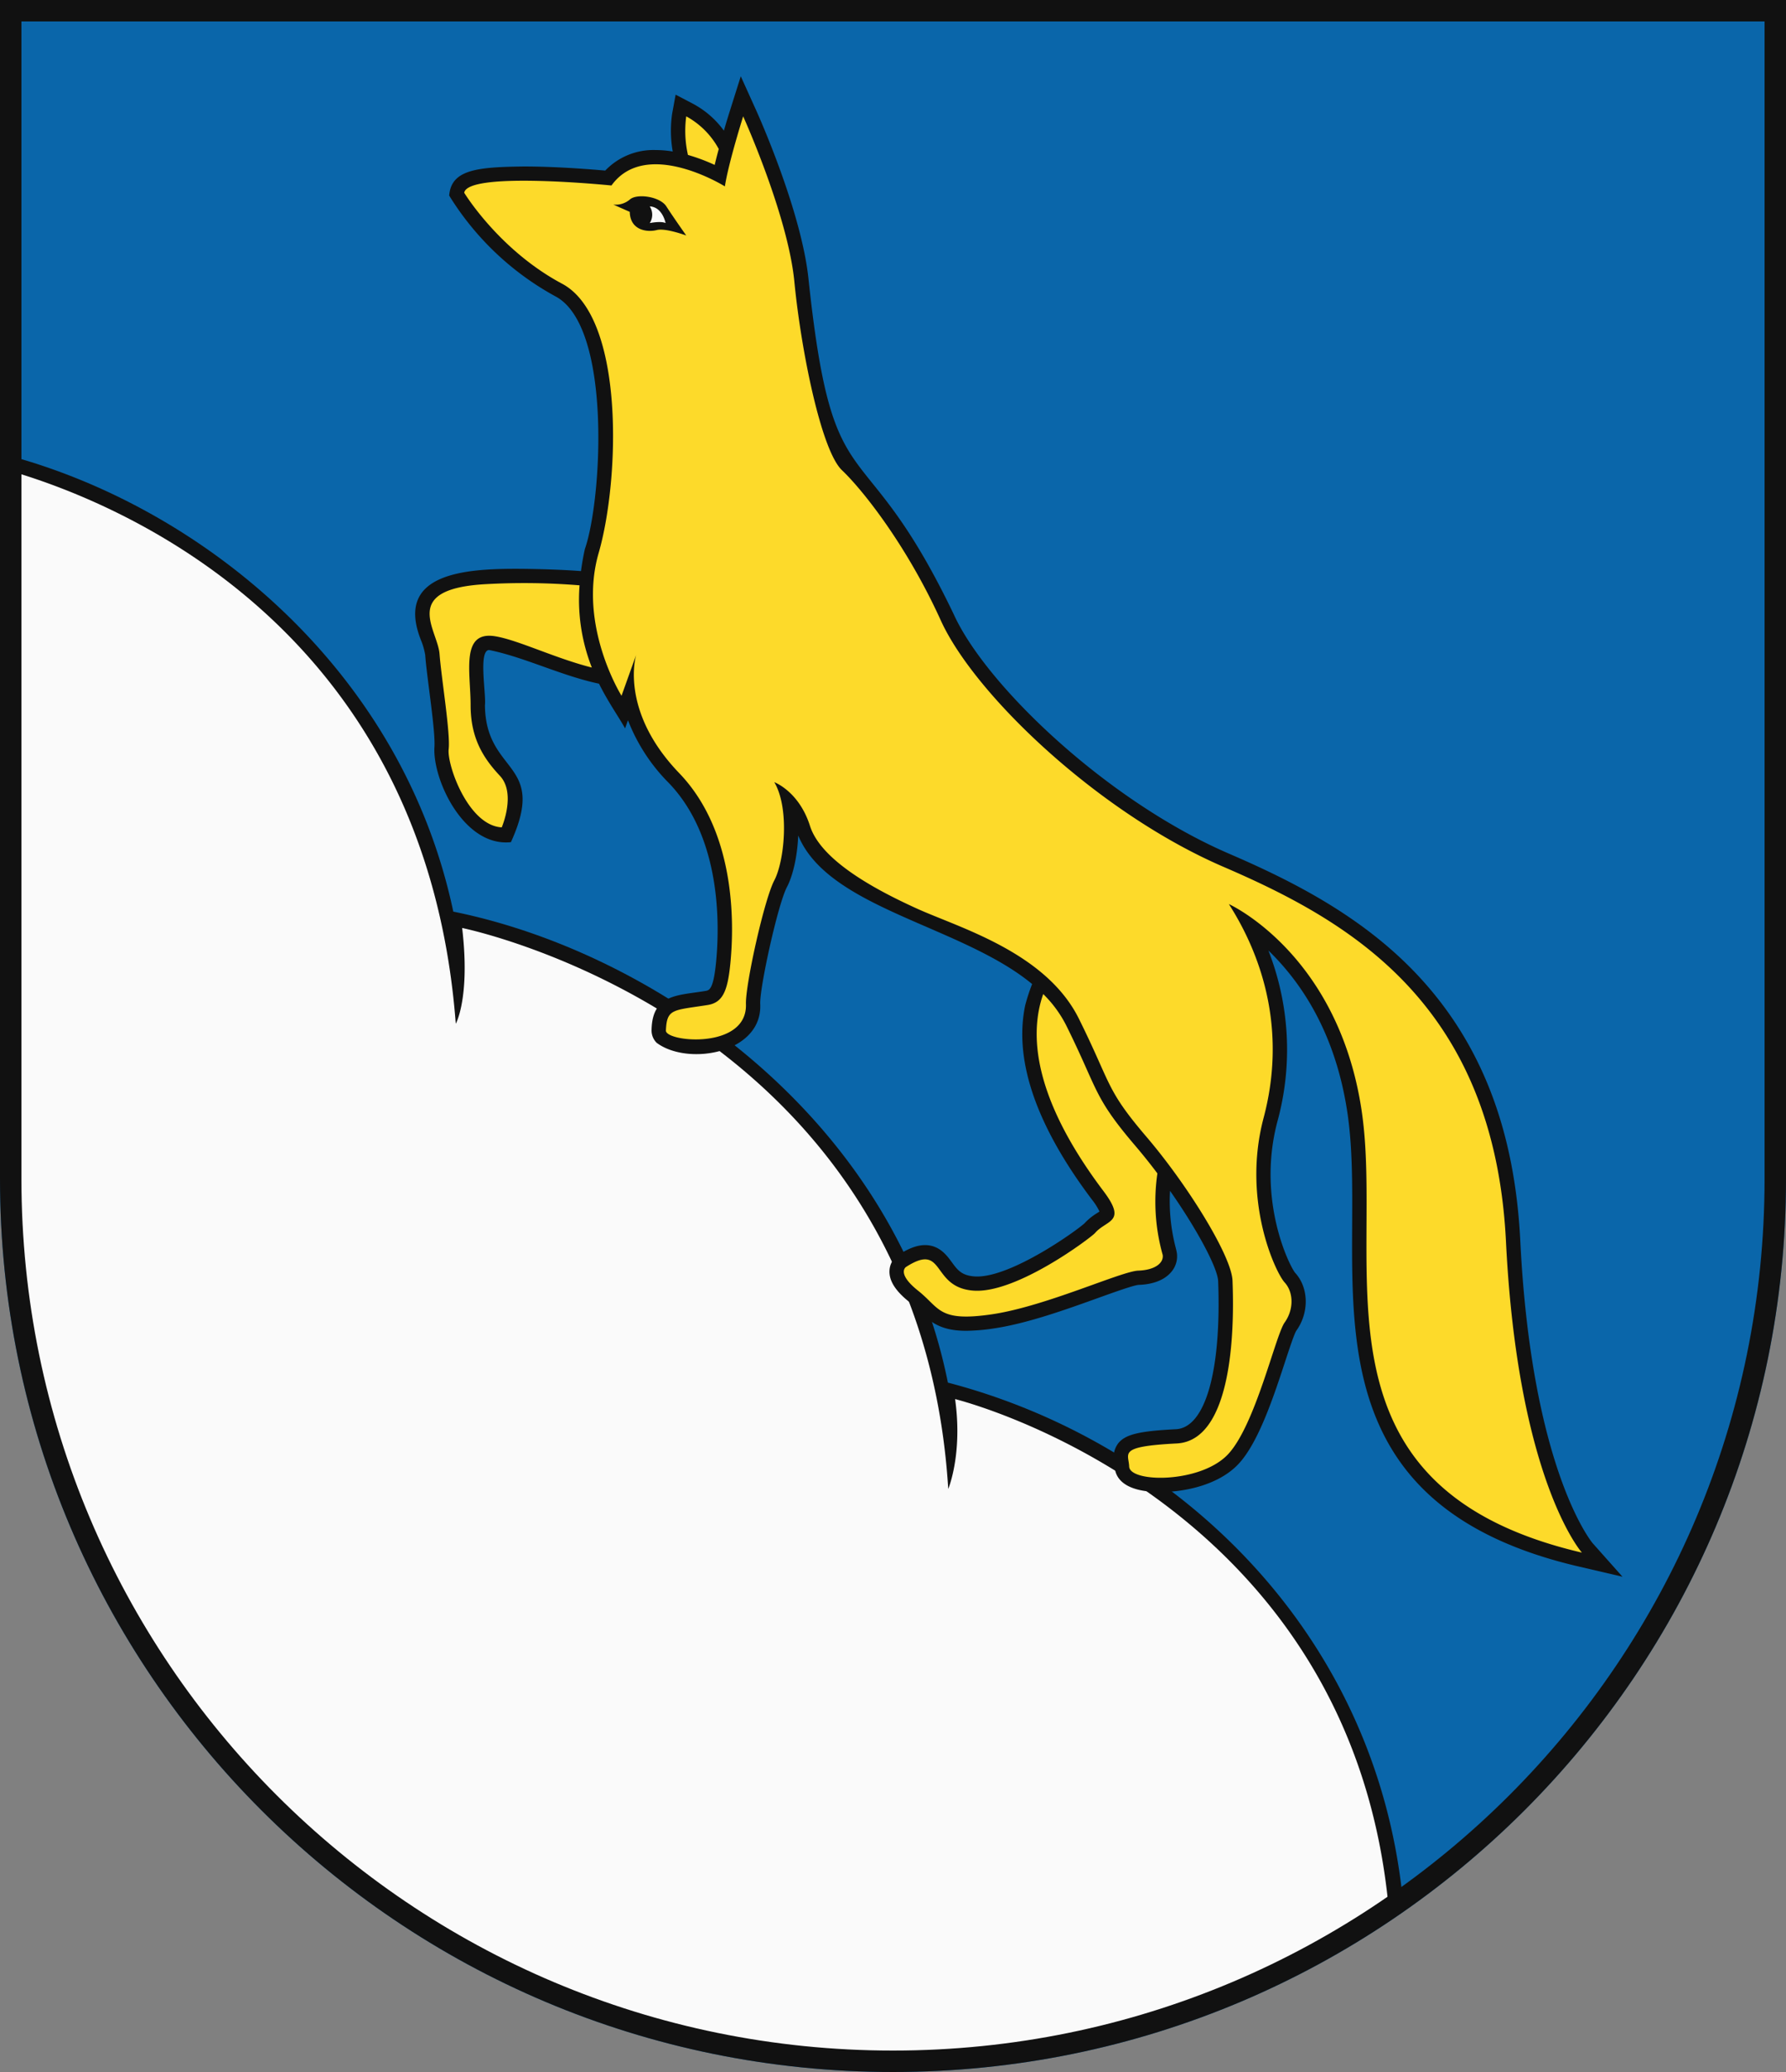
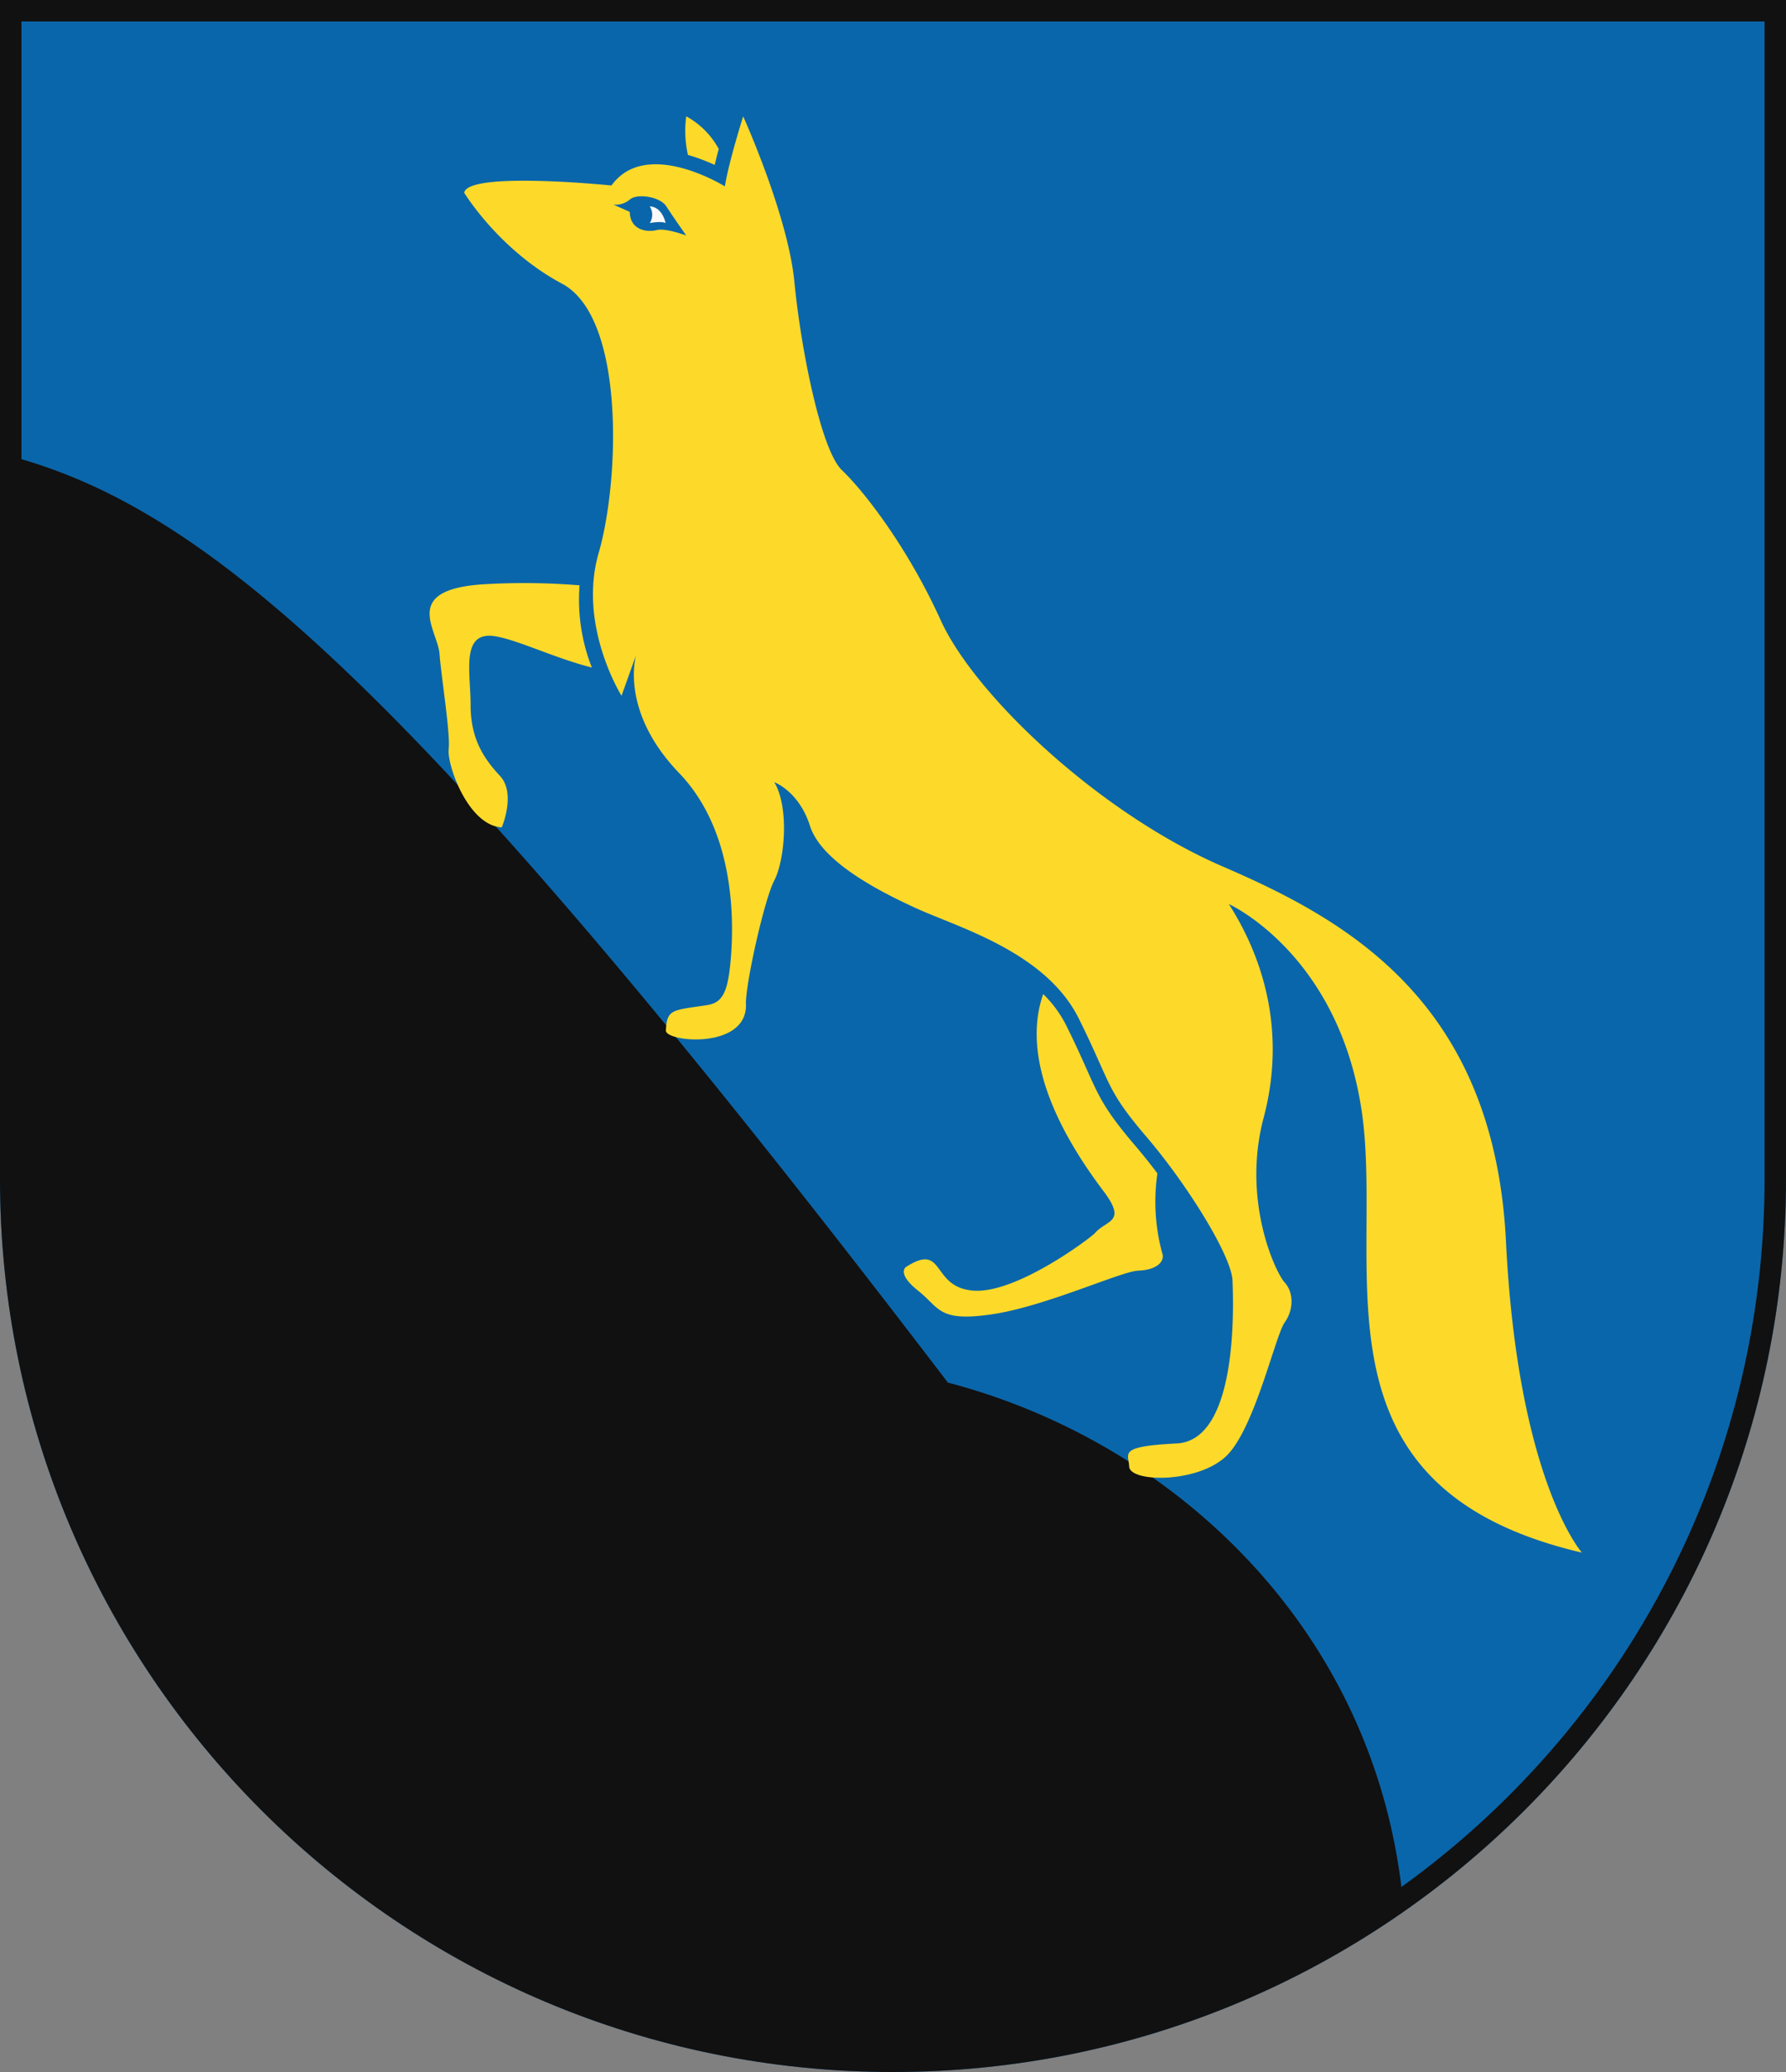
<svg xmlns="http://www.w3.org/2000/svg" width="500" height="580">
  <rect width="100%" height="100%" fill="#808080" stroke="none" />
  <path d="M500 330V0H0v330c0 138.071 111.929 250 250 250s250-111.929 250-250Z" fill="#0a66aa" />
  <g fill="#fafafa">
-     <path d="M265.367 387.025c-14.889-74.172-82.308-120.5-138.465-131.84C112.4 186.581 55.448 141.62 2 127.406V330c0 136.967 111.033 248 248 248a246.852 246.852 0 0 0 142.822-45.24c-7.241-76.766-64.673-129.352-127.455-145.735Z" fill="#111" />
-     <path d="M267.383 391.638c2.17 15.447-1.915 25.149-1.915 25.149-8.168-131.234-136.085-157.021-136.085-157.021 2.3 19.532-1.787 26.808-1.787 26.808C119.077 174.133 31 139.852 2 131.57V330c0 136.967 111.033 248 248 248a246.843 246.843 0 0 0 138.89-42.515C378.874 419.01 267.383 391.638 267.383 391.638Z" />
-     <path d="M445.86 431.965c-.15-.174-17.057-20.434-20.248-84.63-1.546-31.1-10.975-55.457-28.826-74.457-15.554-16.555-35.371-26.431-52.706-33.909-34.195-14.751-68.057-47.14-77.061-66.983-25.838-53.942-33.686-28.72-40.632-93.458-1.834-19.023-14.15-46.438-14.674-47.6l-4.327-9.572-3.159 10.013c-.067.213-.729 2.317-1.571 5.205a25.559 25.559 0 0 0-8.672-7.539l-4.84-2.538-.979 5.352a33.613 33.613 0 0 0 .168 10.559 29.44 29.44 0 0 0-4.769-.408 18.655 18.655 0 0 0-14.127 5.75c-4.23-.377-13.944-1.148-22.824-1.148-12.95.164-20.317.844-20.856 8.154a79.89 79.89 0 0 0 29.7 28.18c15.942 8.342 13.073 57.053 8.282 70.749a70.777 70.777 0 0 0-1.088 6.178c-4.185-.313-9.359-.548-15.9-.631-15.958-.159-36.681.822-28.786 20.243a19.363 19.363 0 0 1 1.078 3.873c.416 6.119 2.933 21.287 2.576 25.9-.482 9.05 8.261 27.908 21.418 26.489 10.311-22.673-7.071-18.871-7.277-38.323.379-3.148-1.9-15.473 1.193-15.458 9.9 2 20.174 7.195 30.744 9.428 2.615 5.262 5.533 9.295 7.295 12.51l.814-2.276a50.939 50.939 0 0 0 11.425 17.549c14.85 15.438 14.21 40.161 13.245 50.074-.759 7.8-1.916 7.981-3.034 8.156-7.593 1.279-14.84.789-15.033 10.9a4.873 4.873 0 0 0 1.417 3.6c8.791 6.6 29.759 2.916 29-10.948-.152-4.57 4.945-27.828 7.482-32.645 1.7-3.225 2.927-8.683 3.156-14.433 8.479 20.508 45.609 25.157 65.484 41.586a53.272 53.272 0 0 0-1.947 6c-3.2 15.366 3.1 33.662 18.724 54.381a17.176 17.176 0 0 1 2.083 3.29c-.214.148-.462.309-.671.446a16.272 16.272 0 0 0-3.533 2.867c-2.405 2.2-20.167 14.886-30.061 14.886-.236 0-.467-.008-.687-.023-3.667-.257-4.818-1.832-6.41-4.011-1.385-1.894-3.477-4.758-7.477-4.759-2.18 0-4.57.883-7.52 2.778a5.554 5.554 0 0 0-2.431 4.365c-.141 2.825 1.663 5.688 5.516 8.753a35.329 35.329 0 0 1 2.835 2.579c2.762 2.711 5.617 5.515 13.094 5.515a54.615 54.615 0 0 0 7.819-.675c9.256-1.36 20.281-5.327 29.14-8.516 4.458-1.6 10.007-3.6 11.387-3.665 4.1-.146 7.256-1.406 9.119-3.645a6.7 6.7 0 0 0 1.53-5.362c-.063-.407-.173-.839-.34-1.5a51.646 51.646 0 0 1-1.564-15.821c7.718 11.015 13.34 21.641 13.476 25.285.936 25.142-3.592 41.023-11.818 41.445-10.359.531-14.131 1.449-16.146 3.93a6.6 6.6 0 0 0-1.1 5.646 8.578 8.578 0 0 1 .127 1.006c.079 2.1 1.48 7 12.775 7 6.987 0 16.386-2.051 21.815-7.81 5.64-5.983 9.926-19.042 13.055-28.577 1.148-3.5 2.575-7.847 3.175-8.777 3.625-5.045 3.5-12.012-.313-16.18-1.471-1.692-10.855-20.229-4.979-42.385a76.16 76.16 0 0 0-2.528-47.854 67.127 67.127 0 0 1 2.341 2.376c10.486 11.19 17.127 25.578 19.74 42.765 1.472 9.683 1.42 20.252 1.365 31.442-.185 37.952-.4 80.968 63.395 95.845l12.29 2.866Z" fill="#111" />
+     <path d="M265.367 387.025C112.4 186.581 55.448 141.62 2 127.406V330c0 136.967 111.033 248 248 248a246.852 246.852 0 0 0 142.822-45.24c-7.241-76.766-64.673-129.352-127.455-145.735Z" fill="#111" />
    <g fill="#fdda2a">
      <path d="M200.077 46.166c.35-1.465.741-2.98 1.139-4.459a22.742 22.742 0 0 0-9.1-9.139 30.639 30.639 0 0 0 .478 10.8 51.763 51.763 0 0 1 7.483 2.798ZM325.5 351.266a55.02 55.02 0 0 1-1.481-22.8 159.001 159.001 0 0 0-6.1-7.633c-8.553-10.017-10.172-13.643-13.719-21.587-1.394-3.123-3.13-7.009-5.768-12.332a33.41 33.41 0 0 0-6.378-8.656c-3.864 10.981-3.058 28.739 16.889 55.185 6.657 8.827.839 7.967-2.39 11.713-1.025 1.188-21.85 16.974-33.97 16.126s-7.853-13.75-18.949-6.62c0 0-2.731 1.763 3.415 6.653s5.633 8.794 20.655 6.587 36.189-12.052 40.969-12.222 7.167-2.208 6.827-4.414ZM131.75 197.407c0-9.267-2.9-20.979 7-19.282 6.479 1.111 16.687 6.147 26.939 8.734a51.888 51.888 0 0 1-3.438-23.013 192.1 192.1 0 0 0-26.4-.319c-23.9 1.358-13.315 12.731-12.8 19.521s3.073 22.237 2.561 26.65 5.462 21.388 14.851 21.9c0 0 4.1-9.506-.512-14.428s-8.201-10.497-8.201-19.763Z" />
      <path d="M421.605 347.531c-3.329-66.964-44.3-89.88-79.121-104.9s-69.647-48.123-79.121-69-21.765-36.41-27.654-42.012-11.523-34.119-13.315-52.71-14.339-46.341-14.339-46.341-4.1 12.986-5.121 19.606c0 0-22.021-13.749-31.751-.255 0 0-40.2-4.074-41.225 2.037 0 0 9.73 16.041 27.4 25.462s16.131 55 10.242 75.367 6.4 39.975 6.4 39.975l4.1-11.458s-4.865 15.532 12.035 33.1 15.107 45.322 14.339 53.215-2.162 11.047-6.4 11.713c-9.73 1.527-11.386.974-11.65 7.129-.139 3.248 22.832 5.432 22.405-7.384-.179-5.368 5.121-29.281 7.938-34.628s4.352-20.115 0-27.5c0 0 6.913 2.546 9.986 12.222s18.18 17.823 29.958 23.17 36.1 12.222 45.322 30.809 7.426 19.606 18.948 33.1 23.813 33.355 24.069 40.23 1.607 44.694-15.619 45.577c-16.558.848-13.454 2.714-13.315 6.45.171 4.583 19.972 4.753 27.654-3.395s13.315-33.355 15.876-36.92 2.56-8.4 0-11.2-12.035-22.915-5.89-46.086.512-43.794-9.73-59.835c0 0 30.471 13.749 37.128 57.544s-16.9 105.666 61.71 124c-.006-.002-17.93-20.113-21.259-87.082ZM183.857 64.4c-2.432.636-7.425.254-7.553-5.093l-4.604-2.041a6.116 6.116 0 0 0 4.609-1.4c1.92-1.782 8.45-.891 10.242 1.91s5.566 8.147 5.566 8.147-5.827-2.164-8.26-1.523Z" />
    </g>
    <path d="M181.9 57.776a4.287 4.287 0 0 1 0 4.668s3.107-.637 4.43 0c.003 0-.83-4.499-4.43-4.668Z" />
  </g>
  <path d="M497 330V3H3v327c0 136.414 110.586 247 247 247s247-110.586 247-247Z" fill="none" stroke="#111" stroke-width="6" />
</svg>